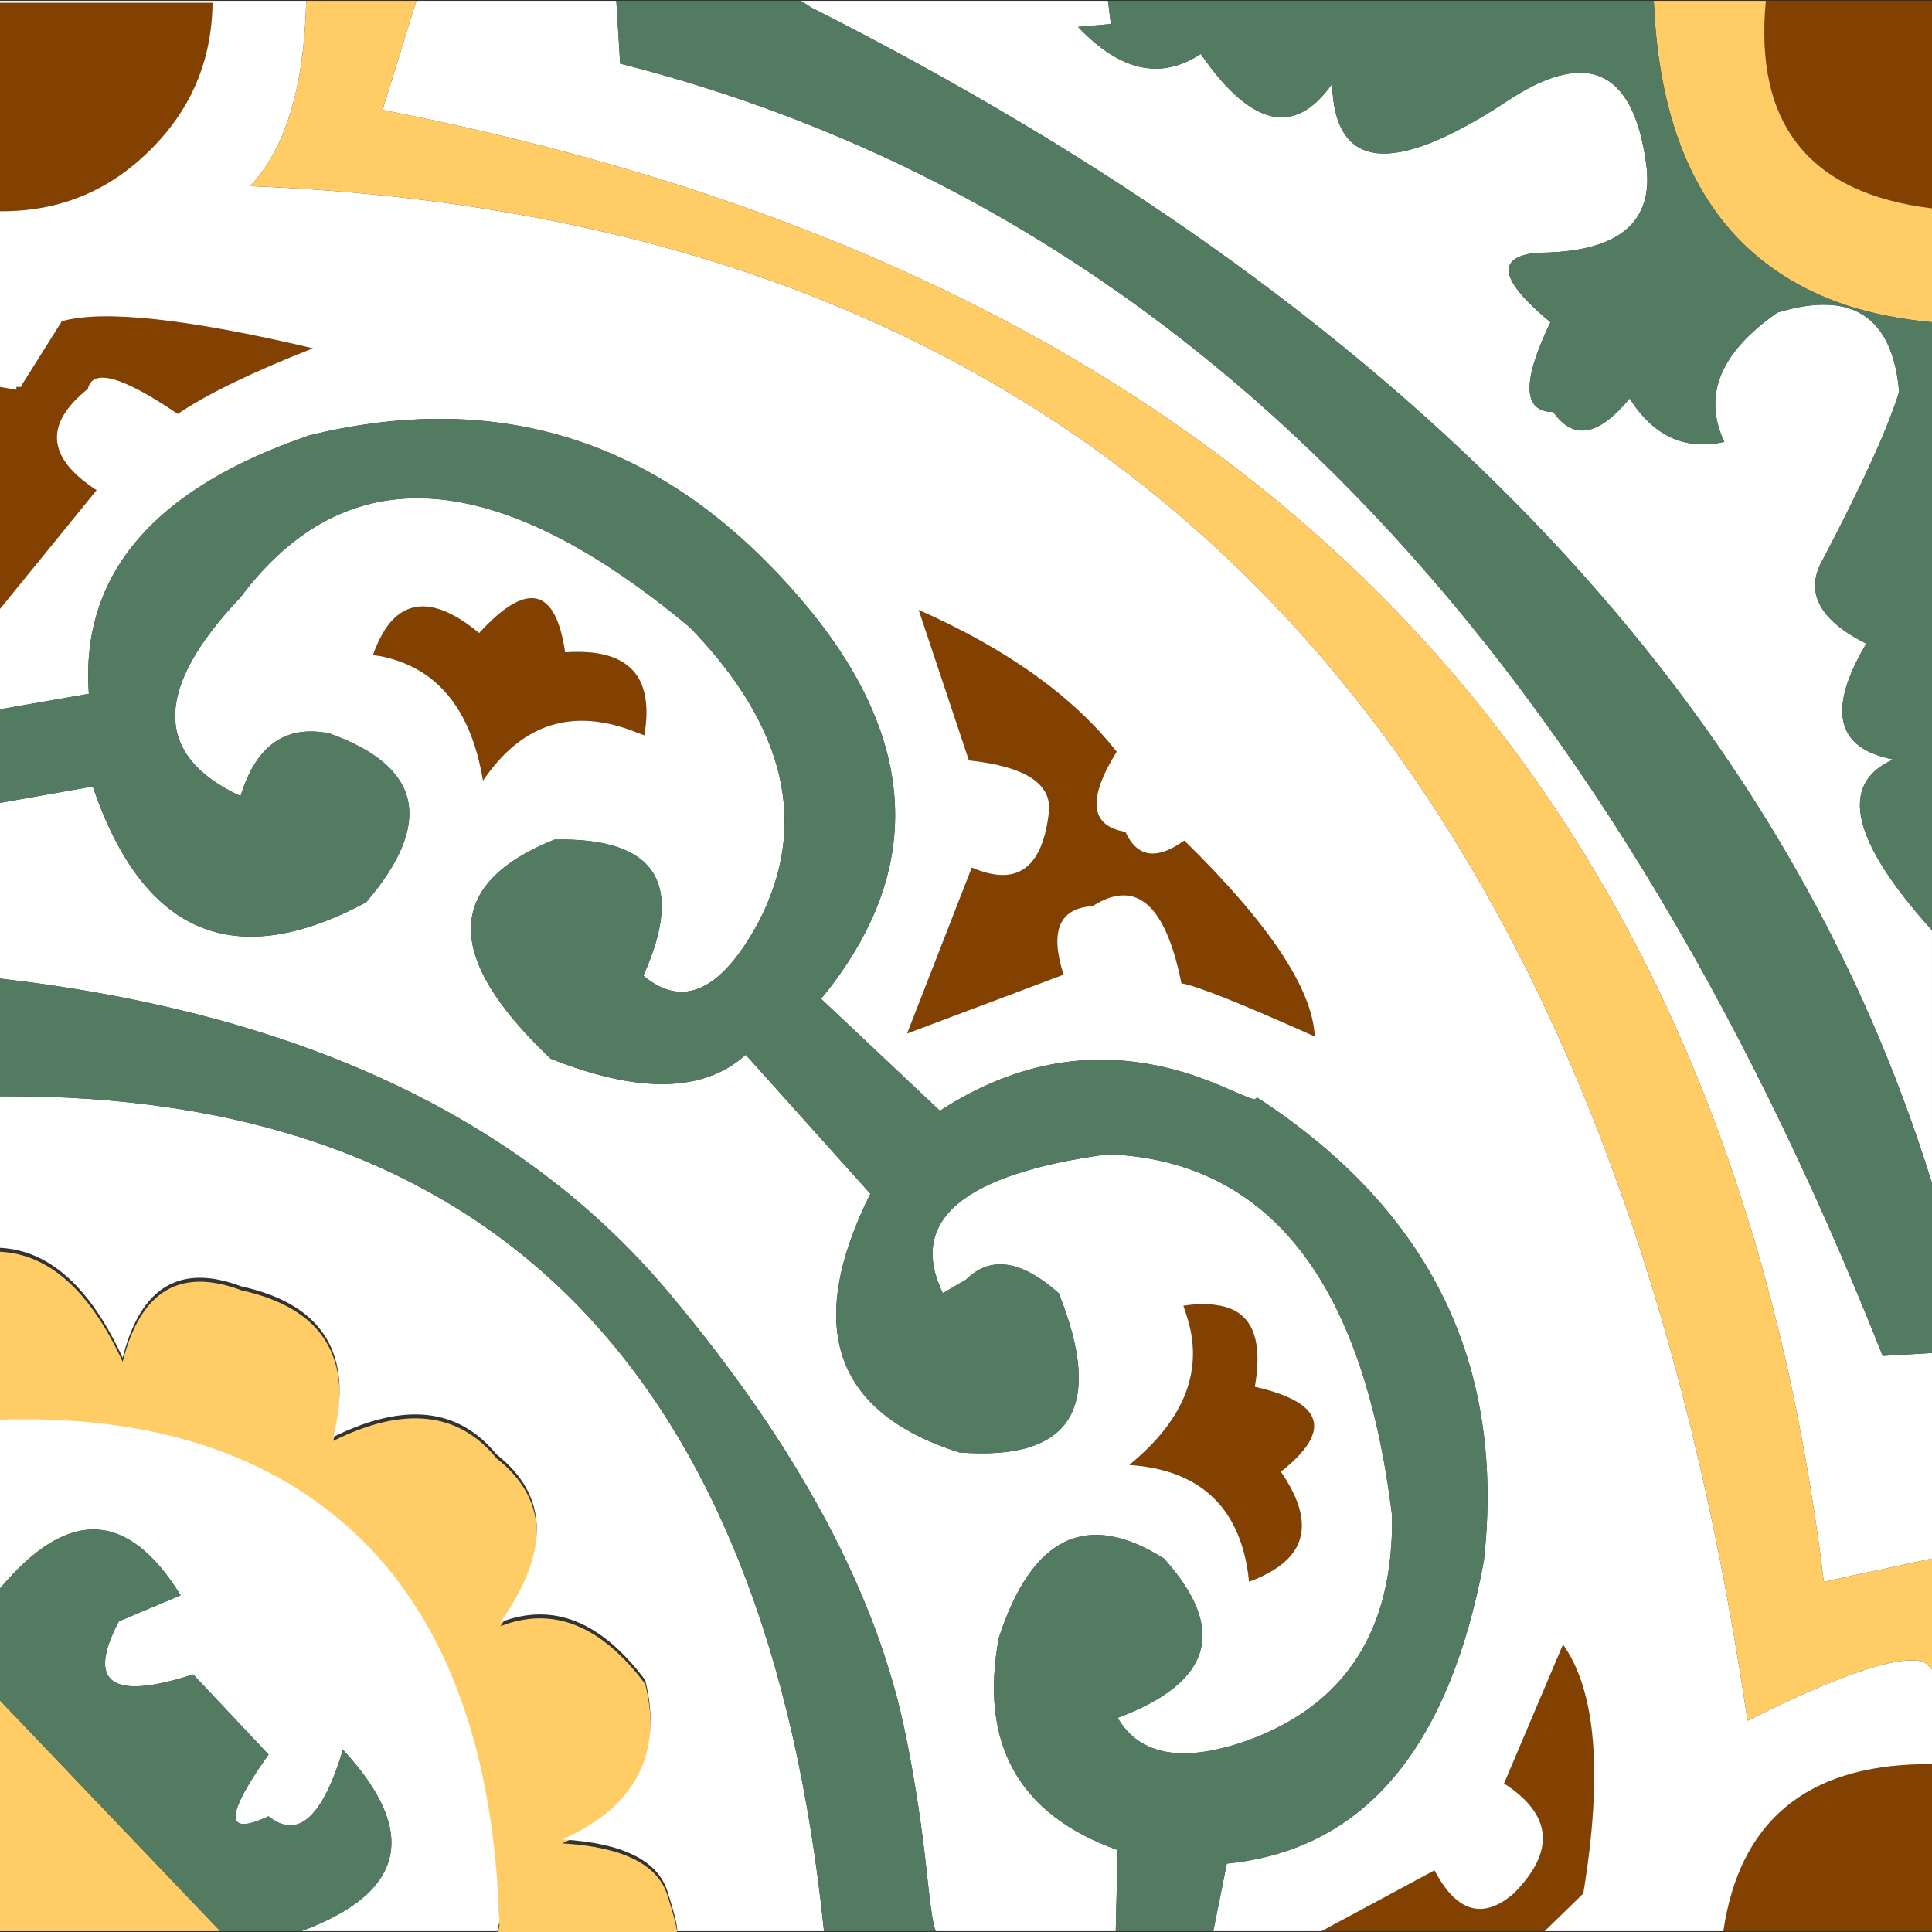
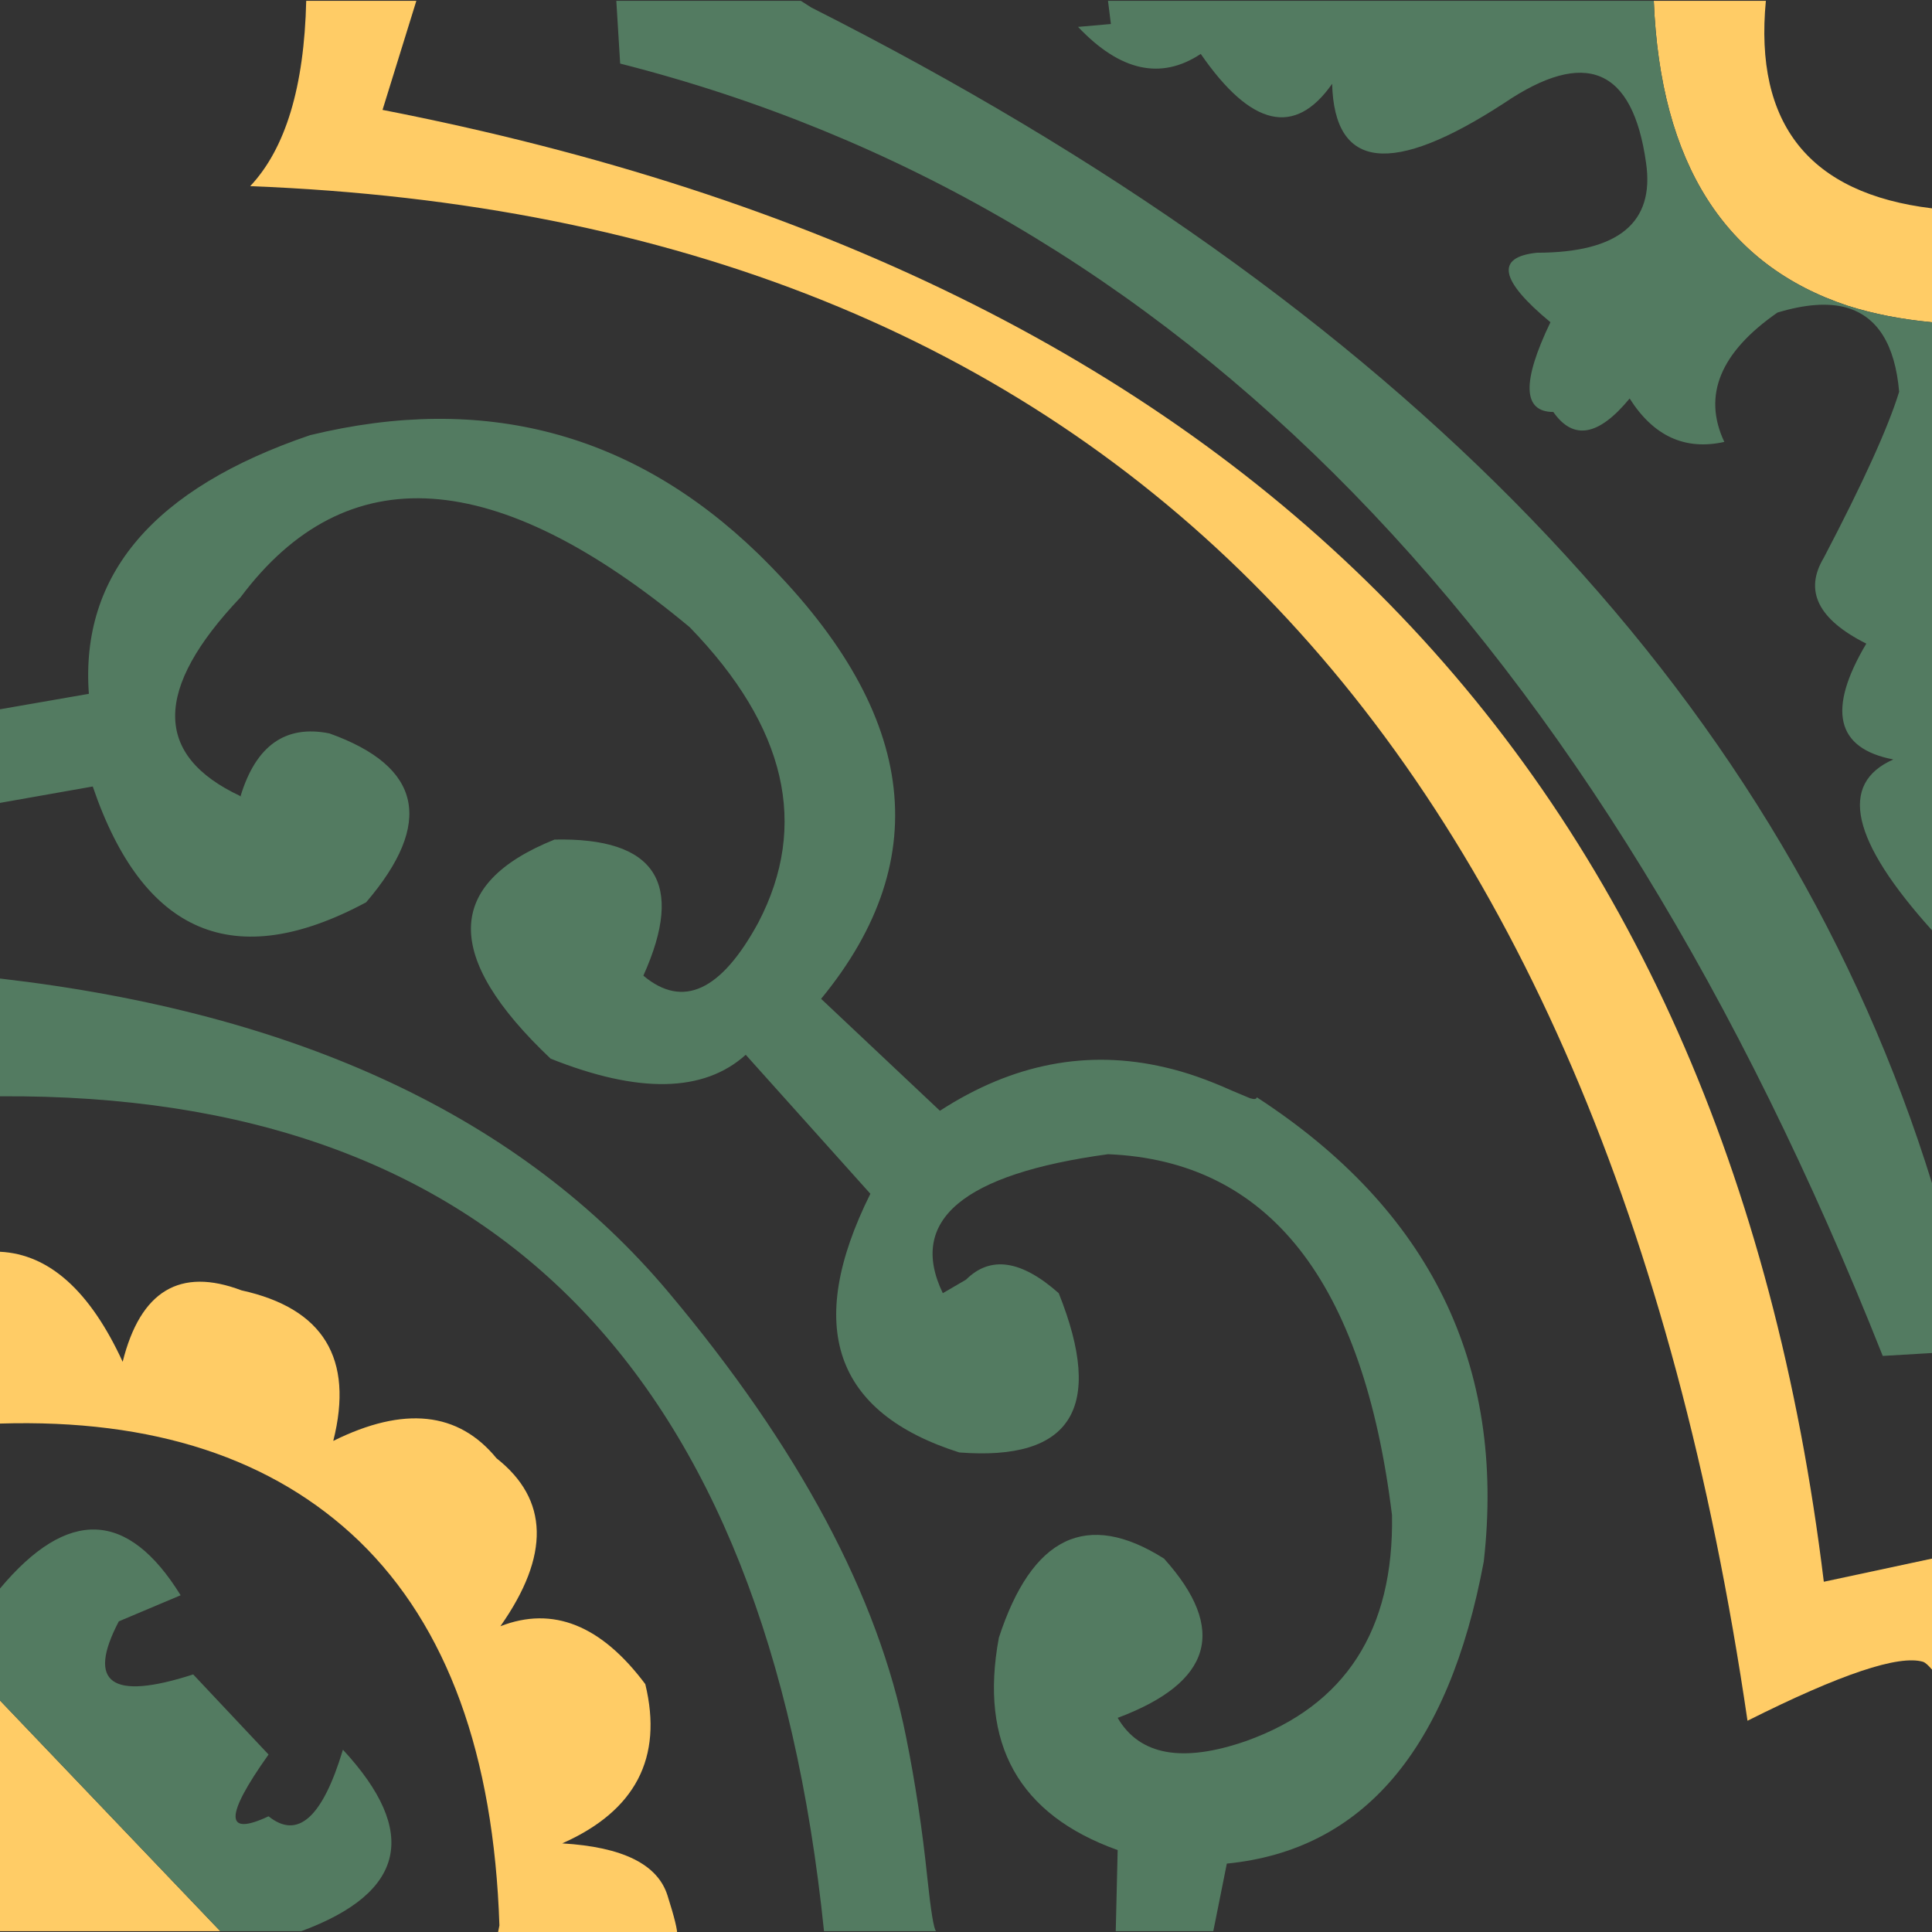
<svg xmlns="http://www.w3.org/2000/svg" version="1.1" id="Capa_1" x="0px" y="0px" width="404px" height="404px" viewBox="0 0 404 404" enable-background="new 0 0 404 404" xml:space="preserve">
  <rect x="0" y="0" width="404" height="404" fill="#333333" stroke="none" />
  <g id="areacolor">
    <path fill="#FFCC66" d="M50.5,269.826c17.139,3.768,23.534,14.266,19.19,31.482c14.78-7.33,26.162-6.117,34.139,3.635   c10.944,8.612,11.213,20.316,0.809,35.118c10.972-4.272,21.072-0.235,30.3,12.109c3.736,15.404-2.051,26.506-17.375,33.301   c12.633,0.742,19.972,4.371,22.019,10.9c1.46,4.588,2.131,7.344,2.021,8.272c-0.067,0.392-0.272,0.457-0.604,0.201H104.03v-0.201   l0.402-2.018c-1.176-35.758-10.94-62.531-29.29-80.329C57.069,304.912,32.02,296.705,0,297.68v-35.926   c10.27,0.504,18.819,8.176,25.652,23.008C29.357,269.93,37.638,264.95,50.5,269.826z" />
-     <path fill="#834101" d="M247.65,175.763c17.723,17.364,26.813,31.022,27.271,40.967c-15.676-7.008-24.971-10.709-27.875-11.1   c-3.311-16.561-9.504-21.941-18.586-16.146c-6.963,0.425-8.982,5.203-6.061,14.333l-32.722,12.31l13.532-34.715   c9.5,4.104,14.886,0.138,16.16-11.904c0.392-5.771-5.199-9.271-16.765-10.498L192.1,127.528   c18.555,8.234,32.36,18.125,41.412,29.667c-6.176,9.934-5.568,15.519,1.817,16.753C237.775,179.314,241.883,179.918,247.65,175.763   z M402.182,368.906c0.392-0.017,0.998-0.017,1.818,0v34.917h-43.631C363.758,380.89,377.697,369.249,402.182,368.906z M404,43.568   C378.379,40.462,366.796,26,369.258,0.177H404V43.568z M255.127,273.04c6.609,1.198,9.035,6.851,7.271,16.954   c14.455,3.252,16.274,9.173,5.453,17.762c5.696,8.302,5.834,14.695,0.405,19.174c-1.791,1.472-4.146,2.747-7.069,3.831   c-0.056-0.613-0.123-1.222-0.205-1.813c-2.035-14.08-10.316-21.617-24.844-22.606c11.776-9.638,15.75-20.135,11.918-31.482   c-0.186-0.604-0.387-1.211-0.606-1.817C250.434,272.591,252.989,272.591,255.127,273.04z M299.971,391.107   c4.601,8.777,10.123,10.391,16.563,4.845c8.755-8.826,8.08-16.493-2.021-23.009l12.326-29.064   c6.928,9.733,8.344,27.093,4.24,52.073l-8.079,7.871h-46.661L299.971,391.107z M0.402,44.172H0V0.579h44.44   c-0.138,12.019-4.446,22.244-12.929,30.679C22.934,39.871,12.562,44.176,0.402,44.172z M0,80.906l3.433,0.603v-0.603h1.01v-0.201   l8.486-13.524c8.644-2.44,26.149-0.556,52.52,5.652c-12.735,4.999-22.161,9.571-28.28,13.722   c-11.576-7.856-17.837-9.606-18.788-5.247C9.181,88.68,9.788,95.743,20.2,102.5L0,127.325V80.906z M81.609,130.152   c4.427-5.109,10.621-4.372,18.583,2.219c10.001-10.923,15.994-9.579,17.979,4.036c10.029-0.694,15.62,2.468,16.768,9.484   c0.383,2.231,0.316,4.852-0.205,7.872c-0.541-0.217-1.081-0.422-1.614-0.606c-13.26-5.311-23.964-1.943-32.119,10.091   c-2.494-14.999-9.63-23.679-21.411-26.032c-0.529-0.086-1.065-0.153-1.618-0.205C79.005,134.133,80.216,131.843,81.609,130.152z" />
-     <path fill="#FFFFFF" d="M360.57,92.409c-4.572-9.705-0.868-18.72,11.109-27.045c5.854-1.773,10.703-2.109,14.543-1.009   c6.414,1.893,10.053,7.742,10.907,17.562c-2.264,7.41-7.516,18.984-15.754,34.711c-4.166,6.914-1.203,12.898,8.885,17.963   c-8.225,13.848-6.344,21.92,5.658,24.219c-11.5,5.069-8.81,16.978,8.08,35.721v52.88c-0.465-1.481-0.937-2.961-1.412-4.442   C370.496,144.291,292.859,63.83,169.68,1.588c-0.418-0.256-1.16-0.729-2.221-1.411h64.232l0.607,4.845l-6.867,0.603   c8.78,9.275,17.336,11.16,25.655,5.653c10.533,15.255,19.69,17.34,27.472,6.256c0.488,17.979,12.475,19.323,35.952,4.037   c17.025-11.538,26.925-7.368,29.697,12.511c1.813,12.496-5.792,18.751-22.828,18.771c-8.711,0.914-7.769,5.759,2.829,14.53   c-6.005,12.495-5.804,18.751,0.607,18.771c4.166,5.987,9.488,5.045,15.955-2.827C345.764,91.206,352.359,94.234,360.57,92.409z    M247.65,175.763c-5.769,4.155-9.875,3.552-12.32-1.817c-7.387-1.234-7.993-6.819-1.818-16.753   c-9.051-11.542-22.854-21.432-41.411-29.667l10.506,31.483c11.563,1.226,17.154,4.727,16.764,10.498   c-1.273,12.042-6.66,16.008-16.16,11.904l-13.532,34.715l32.723-12.31c-2.924-9.13-0.903-13.907,6.06-14.333   c9.082-5.795,15.276-0.415,18.586,16.146c2.904,0.391,12.199,4.092,27.875,11.1C274.463,206.785,265.373,193.127,247.65,175.763z    M402.182,368.906c-24.483,0.343-38.424,11.982-41.813,34.917h-37.37l8.079-7.871c4.104-24.98,2.688-42.34-4.24-52.073   l-12.326,29.064c10.102,6.516,10.775,14.183,2.021,23.009c-6.438,5.546-11.962,3.934-16.563-4.845l-23.633,12.716h-22.627   l2.829-14.127c28.485-2.808,46.397-23.864,53.731-63.173c4.635-41.138-11.189-73.496-47.472-97.076   c-0.034,0.414-0.508,0.479-1.411,0.201l-3.84-1.612c-5.054-2.271-9.701-3.888-13.938-4.845   c-16.188-3.801-31.875-0.772-47.064,9.082l-24.847-23.41c24.354-29.631,19.979-60.642-13.13-93.044   c-26.185-25.37-57.428-33.644-93.729-24.822c-32.659,11.1-48.078,29.126-46.259,54.086L0,148.316v-20.991L20.2,102.5   C9.788,95.744,9.18,88.68,18.381,81.309c0.951-4.359,7.212-2.61,18.788,5.247c6.119-4.151,15.544-8.723,28.28-13.722   c-26.371-6.208-43.876-8.093-52.52-5.652L4.442,80.705v0.201h-1.01v0.603L0,80.906V44.172h0.402   c12.16,0.004,22.532-4.301,31.109-12.914c8.482-8.435,12.791-18.66,12.929-30.679H0V0.177h64.032   c-0.418,17.987-4.324,30.904-11.713,38.749c178.379,6.934,282.746,113.9,313.1,320.899c19.423-9.752,31.677-13.855,36.763-12.312   c0.438,0.17,1.041,0.709,1.818,1.617v19.775C403.18,368.891,402.572,368.891,402.182,368.906z M262.398,289.994   c1.764-10.104-0.662-15.756-7.271-16.954c-2.138-0.449-4.693-0.449-7.677,0c0.221,0.606,0.422,1.214,0.606,1.817   c3.832,11.349-0.142,21.846-11.918,31.482c14.526,0.989,22.809,8.526,24.844,22.606c0.082,0.592,0.149,1.198,0.205,1.813   c2.924-1.084,5.278-2.359,7.069-3.831c5.429-4.479,5.291-10.872-0.405-19.174C278.674,299.167,276.854,293.246,262.398,289.994z    M404,282.93v42.99l-22.623,4.841C360.677,160.709,260.213,58.114,79.991,22.98l7.07-22.803h41.816l0.805,13.119   c116.28,29.552,204.284,119.631,264.017,270.242L404,282.93z M202,267.593l-4.849,2.826c-7.334-15.231,4.178-24.921,34.541-29.063   c33.592,1.363,53.385,26.525,59.39,75.482c0.407,24.059-9.761,39.801-30.501,47.225c-13.323,4.623-22.279,3.012-26.867-4.842   c19.781-7.405,23.014-18.506,9.697-33.301c-16.113-10.197-27.625-4.678-34.541,16.548c-4.131,22.193,4.15,36.995,24.844,44.402   l-0.402,16.953h-37.572c-0.474-0.438-1.077-4.14-1.819-11.102c-1.045-10.126-2.525-19.944-4.442-29.465   c-5.859-29.553-22.421-60.565-49.695-93.044C109.084,233.704,62.49,211.839,0,204.621v-36.73l19.391-3.429   c10.55,30.939,29.606,39.013,57.167,24.218c14.219-16.626,11.663-28.397-7.677-35.318c-9.169-1.845-15.363,2.53-18.583,13.118   c-18.235-8.507-18.235-22.366,0-41.579c22.113-29.564,53.423-27.479,93.93,6.259c20.18,20.813,24.962,41.401,14.341,61.757   c-7.784,14.324-15.793,18.024-24.039,11.101c8.747-19.421,2.553-28.906-18.583-28.457c-23.025,9.263-23.293,24.534-0.809,45.813   c18.428,7.354,32.028,7.087,40.802-0.81l26.059,29.063c-13.804,27.731-7.61,45.763,18.586,54.091   c23.483,1.833,30.418-9.267,20.804-33.301C213.548,263.469,207.086,262.527,202,267.593z M118.17,136.407   c-1.984-13.615-7.978-14.959-17.979-4.036c-7.962-6.591-14.156-7.328-18.583-2.219c-1.393,1.691-2.604,3.981-3.638,6.859   c0.552,0.051,1.089,0.118,1.618,0.205c11.781,2.354,18.917,11.034,21.411,26.032c8.155-12.035,18.858-15.401,32.119-10.091   c0.533,0.186,1.073,0.39,1.614,0.607c0.521-3.02,0.588-5.641,0.205-7.872C133.79,138.875,128.199,135.713,118.17,136.407z    M50.5,269.004c-12.862-4.876-21.143,0.104-24.848,14.936C18.819,269.105,10.27,261.436,0,260.932v-31.686   c102.827-0.701,160.263,57.492,172.308,174.577h-30.707c0.111-0.931-0.56-3.687-2.02-8.273   c-2.047-6.528-9.386-10.158-22.019-10.898c15.324-6.796,21.111-17.896,17.375-33.302c-9.228-12.346-19.328-16.383-30.3-12.108   c10.404-14.802,10.135-26.506-0.809-35.119c-7.977-9.752-19.359-10.965-34.139-3.634C74.034,283.27,67.639,272.771,50.5,269.004z    M71.71,365.879c-4.265,14.191-9.449,18.835-15.552,13.927c-9.197,4.316-9.197,0.013,0-12.917L40.4,350.139   c-17.138,5.539-22.322,1.837-15.552-11.1l12.925-5.452C26.737,315.734,14.148,315.262,0,332.176v-35.318   c32.02-0.975,57.069,7.232,75.143,24.62c18.35,17.799,28.114,44.571,29.29,80.328l-0.403,2.019H63.022   C84.781,395.771,87.673,383.125,71.71,365.879z" />
    <path fill="#FFCC66" d="M404,67.382c-6.383-0.595-12.238-1.739-17.572-3.43c-25.699-8.503-39.236-29.761-40.604-63.775h23.436   C366.796,26,378.379,40.462,404,43.568V67.382z M0,403.823v-48.236l46.058,48.236H0z M404,349.131   c-0.777-0.908-1.381-1.447-1.818-1.617c-5.086-1.545-17.34,2.56-36.763,12.312c-30.356-207-134.721-313.966-313.1-320.9   c7.39-7.844,11.295-20.762,11.713-38.749h23.029l-7.07,22.803C260.213,58.113,360.677,160.708,381.377,330.76L404,325.92V349.131z" />
    <path fill="#537B61" d="M345.822,0.177c1.369,34.014,14.906,55.272,40.604,63.775c5.334,1.691,11.189,2.834,17.572,3.43V194.53   c-16.89-18.744-19.58-30.652-8.08-35.721c-12.002-2.298-13.883-10.371-5.658-24.219c-10.088-5.065-13.051-11.049-8.885-17.963   c8.238-15.728,13.49-27.301,15.754-34.711c-0.854-9.82-4.493-15.669-10.907-17.562c-3.84-1.1-8.688-0.764-14.543,1.009   c-11.979,8.325-15.683,17.34-11.109,27.045c-8.211,1.825-14.807-1.203-19.799-9.083c-6.465,7.872-11.787,8.814-15.955,2.827   c-6.41-0.02-6.611-6.276-0.606-18.771c-10.597-8.771-11.54-13.616-2.829-14.53c17.036-0.02,24.643-6.276,22.828-18.771   c-2.773-19.879-12.672-24.049-29.697-12.511c-23.479,15.286-35.464,13.942-35.953-4.037c-7.778,11.084-16.938,9-27.471-6.256   c-8.32,5.507-16.875,3.623-25.656-5.653L232.3,5.02l-0.606-4.845h114.129V0.177z M393.699,283.537   C333.967,132.927,245.963,42.848,129.683,13.295l-0.805-13.119h38.582c1.061,0.682,1.803,1.155,2.221,1.411   c123.18,62.242,200.816,142.703,232.908,241.38c0.478,1.481,0.947,2.96,1.412,4.442v35.521L393.699,283.537z M261.389,229.648   c0.904,0.278,1.377,0.213,1.412-0.201c36.281,23.58,52.105,55.938,47.471,97.076c-7.334,39.309-25.246,60.365-53.73,63.173   l-2.829,14.127h-20.399l0.401-16.953c-20.692-7.407-28.975-22.209-24.844-44.402c6.916-21.226,18.428-26.745,34.541-16.548   c13.315,14.795,10.084,25.896-9.697,33.301c4.588,7.854,13.544,9.465,26.867,4.842c20.739-7.424,30.908-23.166,30.501-47.225   c-6.005-48.957-25.798-74.119-59.389-75.482c-30.363,4.144-41.875,13.832-34.542,29.063l4.849-2.826   c5.086-5.065,11.548-4.124,19.392,2.826c9.614,24.034,2.68,35.134-20.804,33.301c-26.197-8.329-32.391-26.358-18.586-54.091   l-26.059-29.063c-8.774,7.896-22.374,8.162-40.802,0.809c-22.484-21.279-22.216-36.55,0.809-45.813   c21.135-0.449,27.329,9.035,18.583,28.458c8.246,6.924,16.255,3.224,24.039-11.102c10.621-20.356,5.839-40.944-14.341-61.757   c-40.507-33.738-71.817-35.823-93.93-6.259c-18.235,19.212-18.235,33.072,0,41.579c0,0-0.735,2.358,0,0   c-1.208-0.453,1.081,0.485,0,0c3.219-10.588,9.414-14.963,18.583-13.118c19.34,6.921,21.896,18.692,7.677,35.318   C49,203.475,29.944,195.402,19.395,164.463L0,167.891v-19.575l18.583-3.232c-1.819-24.96,13.6-42.986,46.259-54.086   c36.301-8.822,67.543-0.548,93.729,24.822c33.109,32.402,37.484,63.413,13.13,93.044l24.847,23.409   c15.188-9.854,30.876-12.881,47.063-9.082c4.238,0.959,8.886,2.574,13.938,4.846L261.389,229.648z M56.158,366.889   c-9.197,12.93-9.197,17.233,0,12.917c6.103,4.908,11.288,0.266,15.552-13.927c15.963,17.246,13.071,29.893-8.688,37.944   c-5.654,0-11.311,0-16.965,0L0,355.587v-23.411c14.148-16.914,26.737-16.44,37.772,1.411l-12.925,5.452   c-6.77,12.937-1.586,16.639,15.552,11.1L56.158,366.889z M193.92,392.723c0.742,6.962,1.345,10.663,1.819,11.102h-23.431   C160.263,286.738,102.827,228.545,0,229.246v-24.625c62.49,7.218,109.084,29.083,139.782,65.593   c27.274,32.479,43.836,63.491,49.695,93.044C191.395,372.777,192.875,382.597,193.92,392.723z" />
  </g>
</svg>